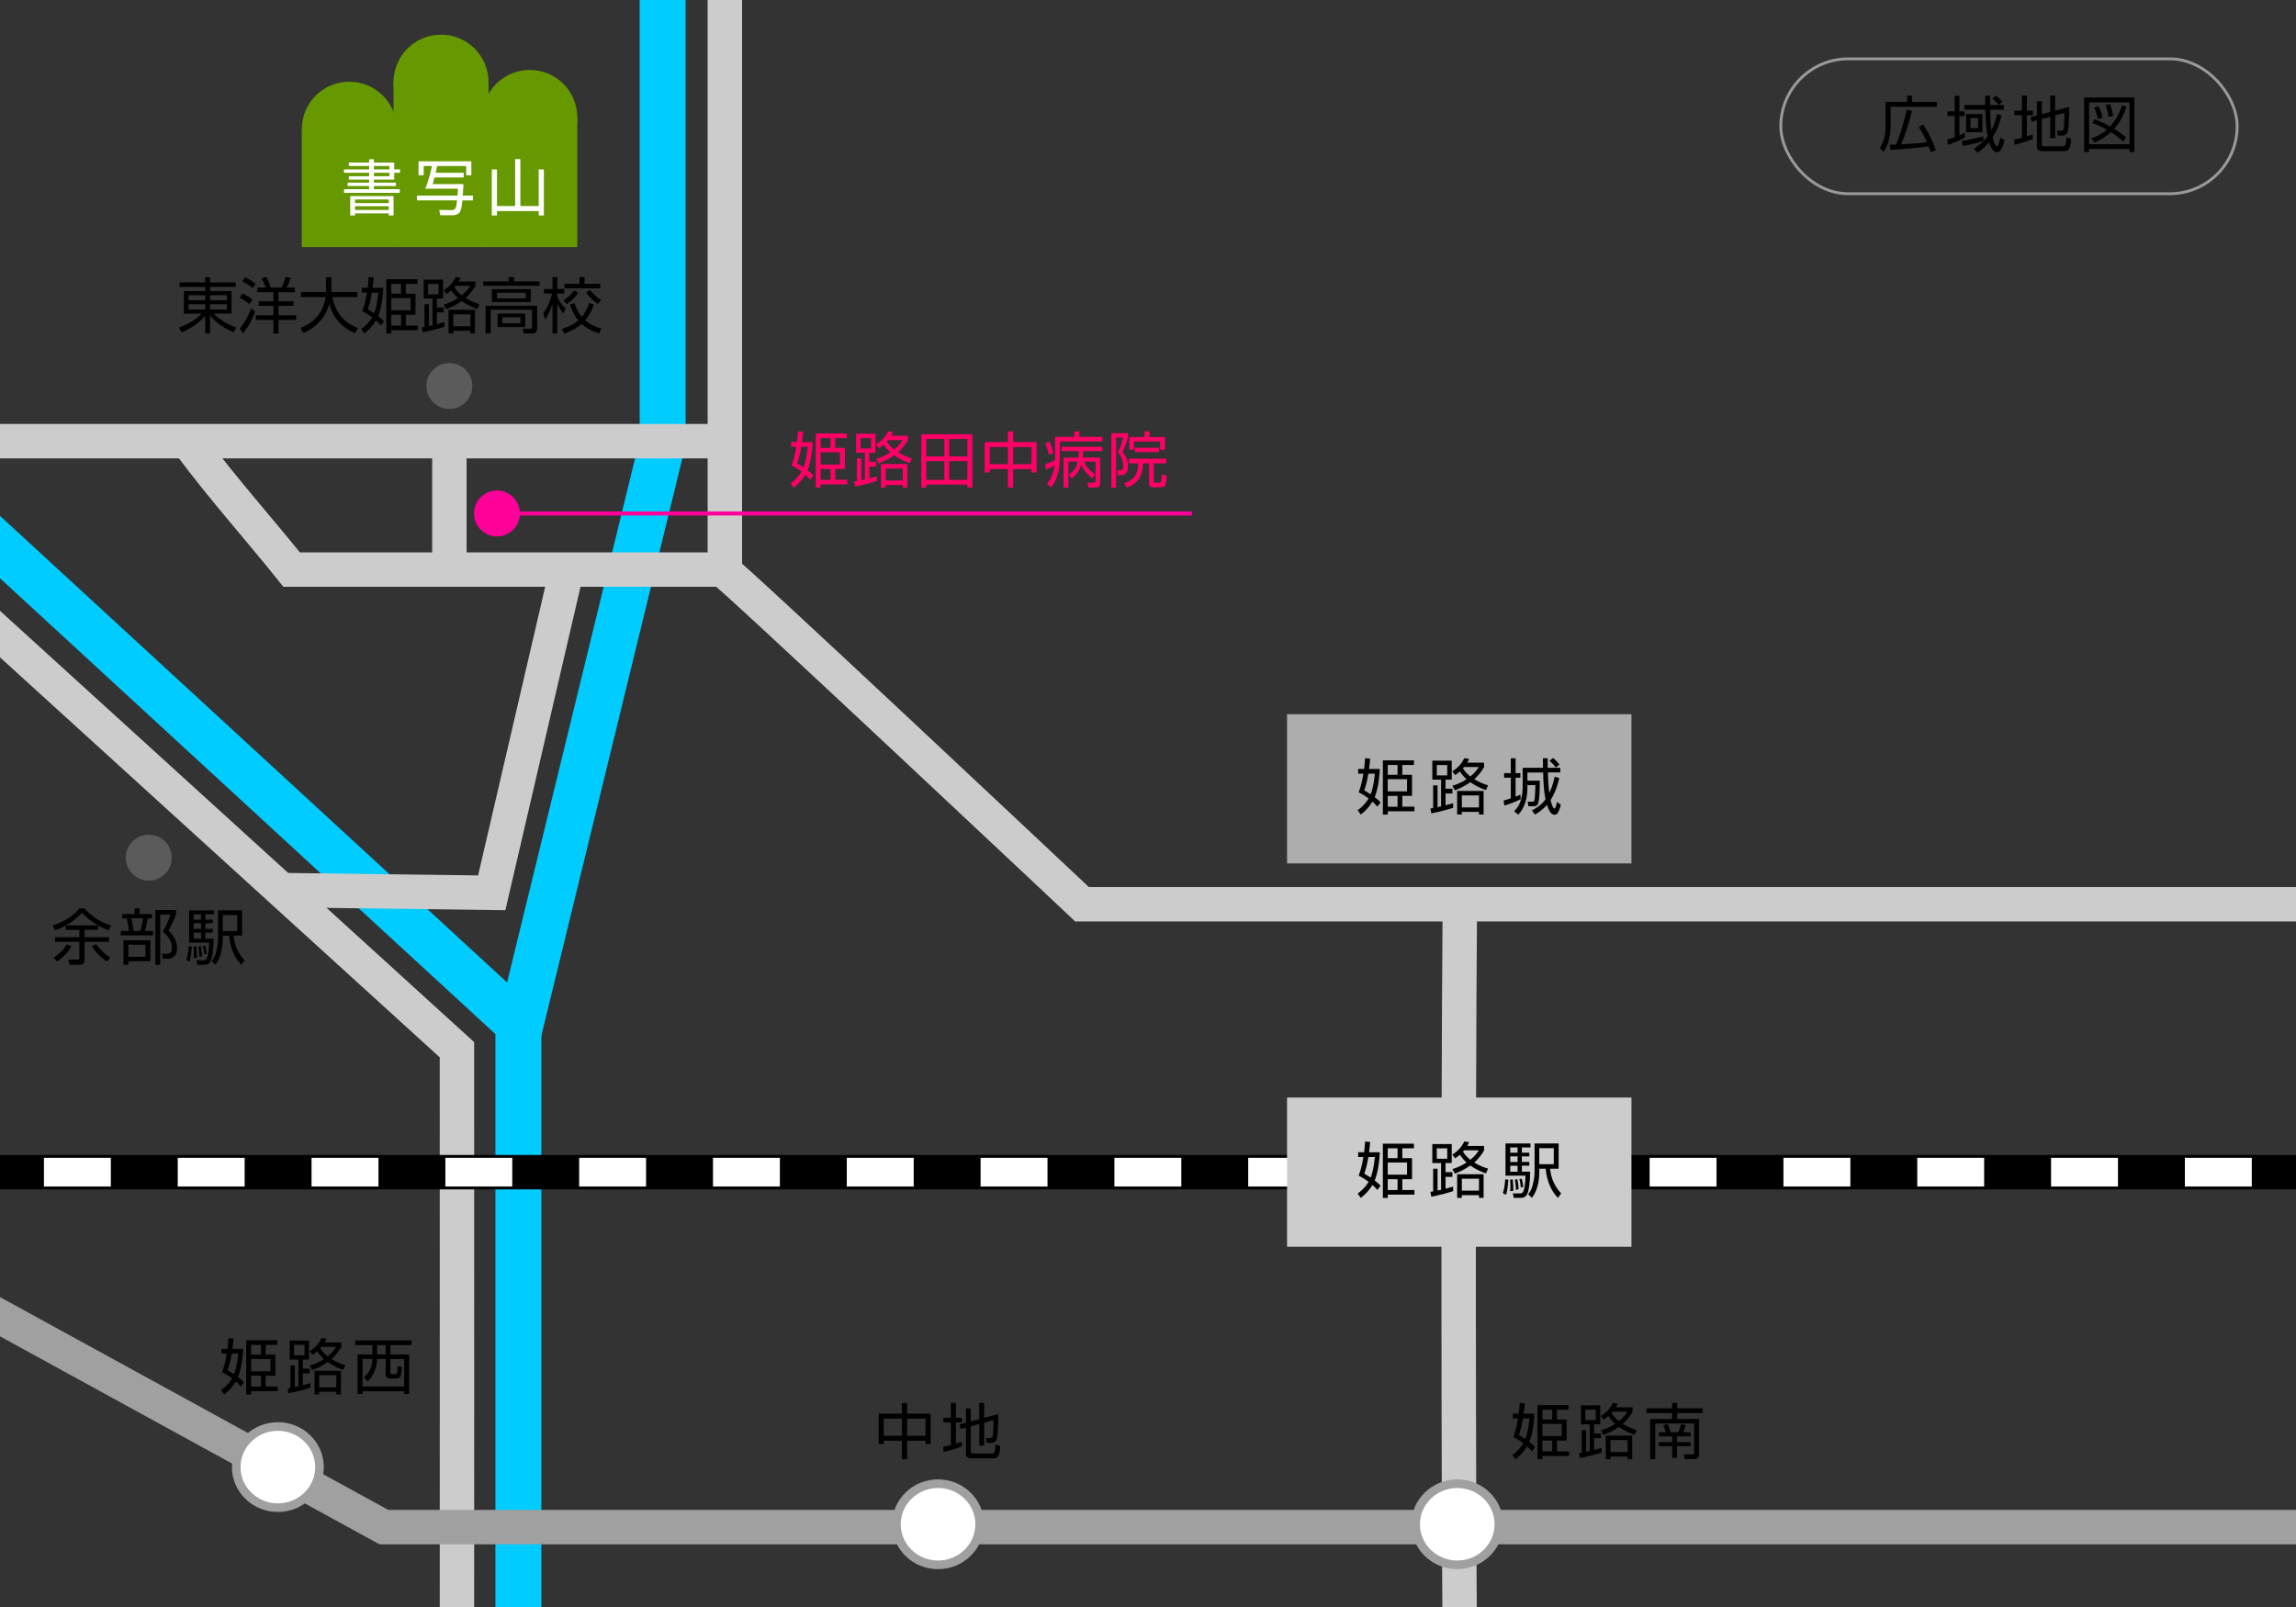
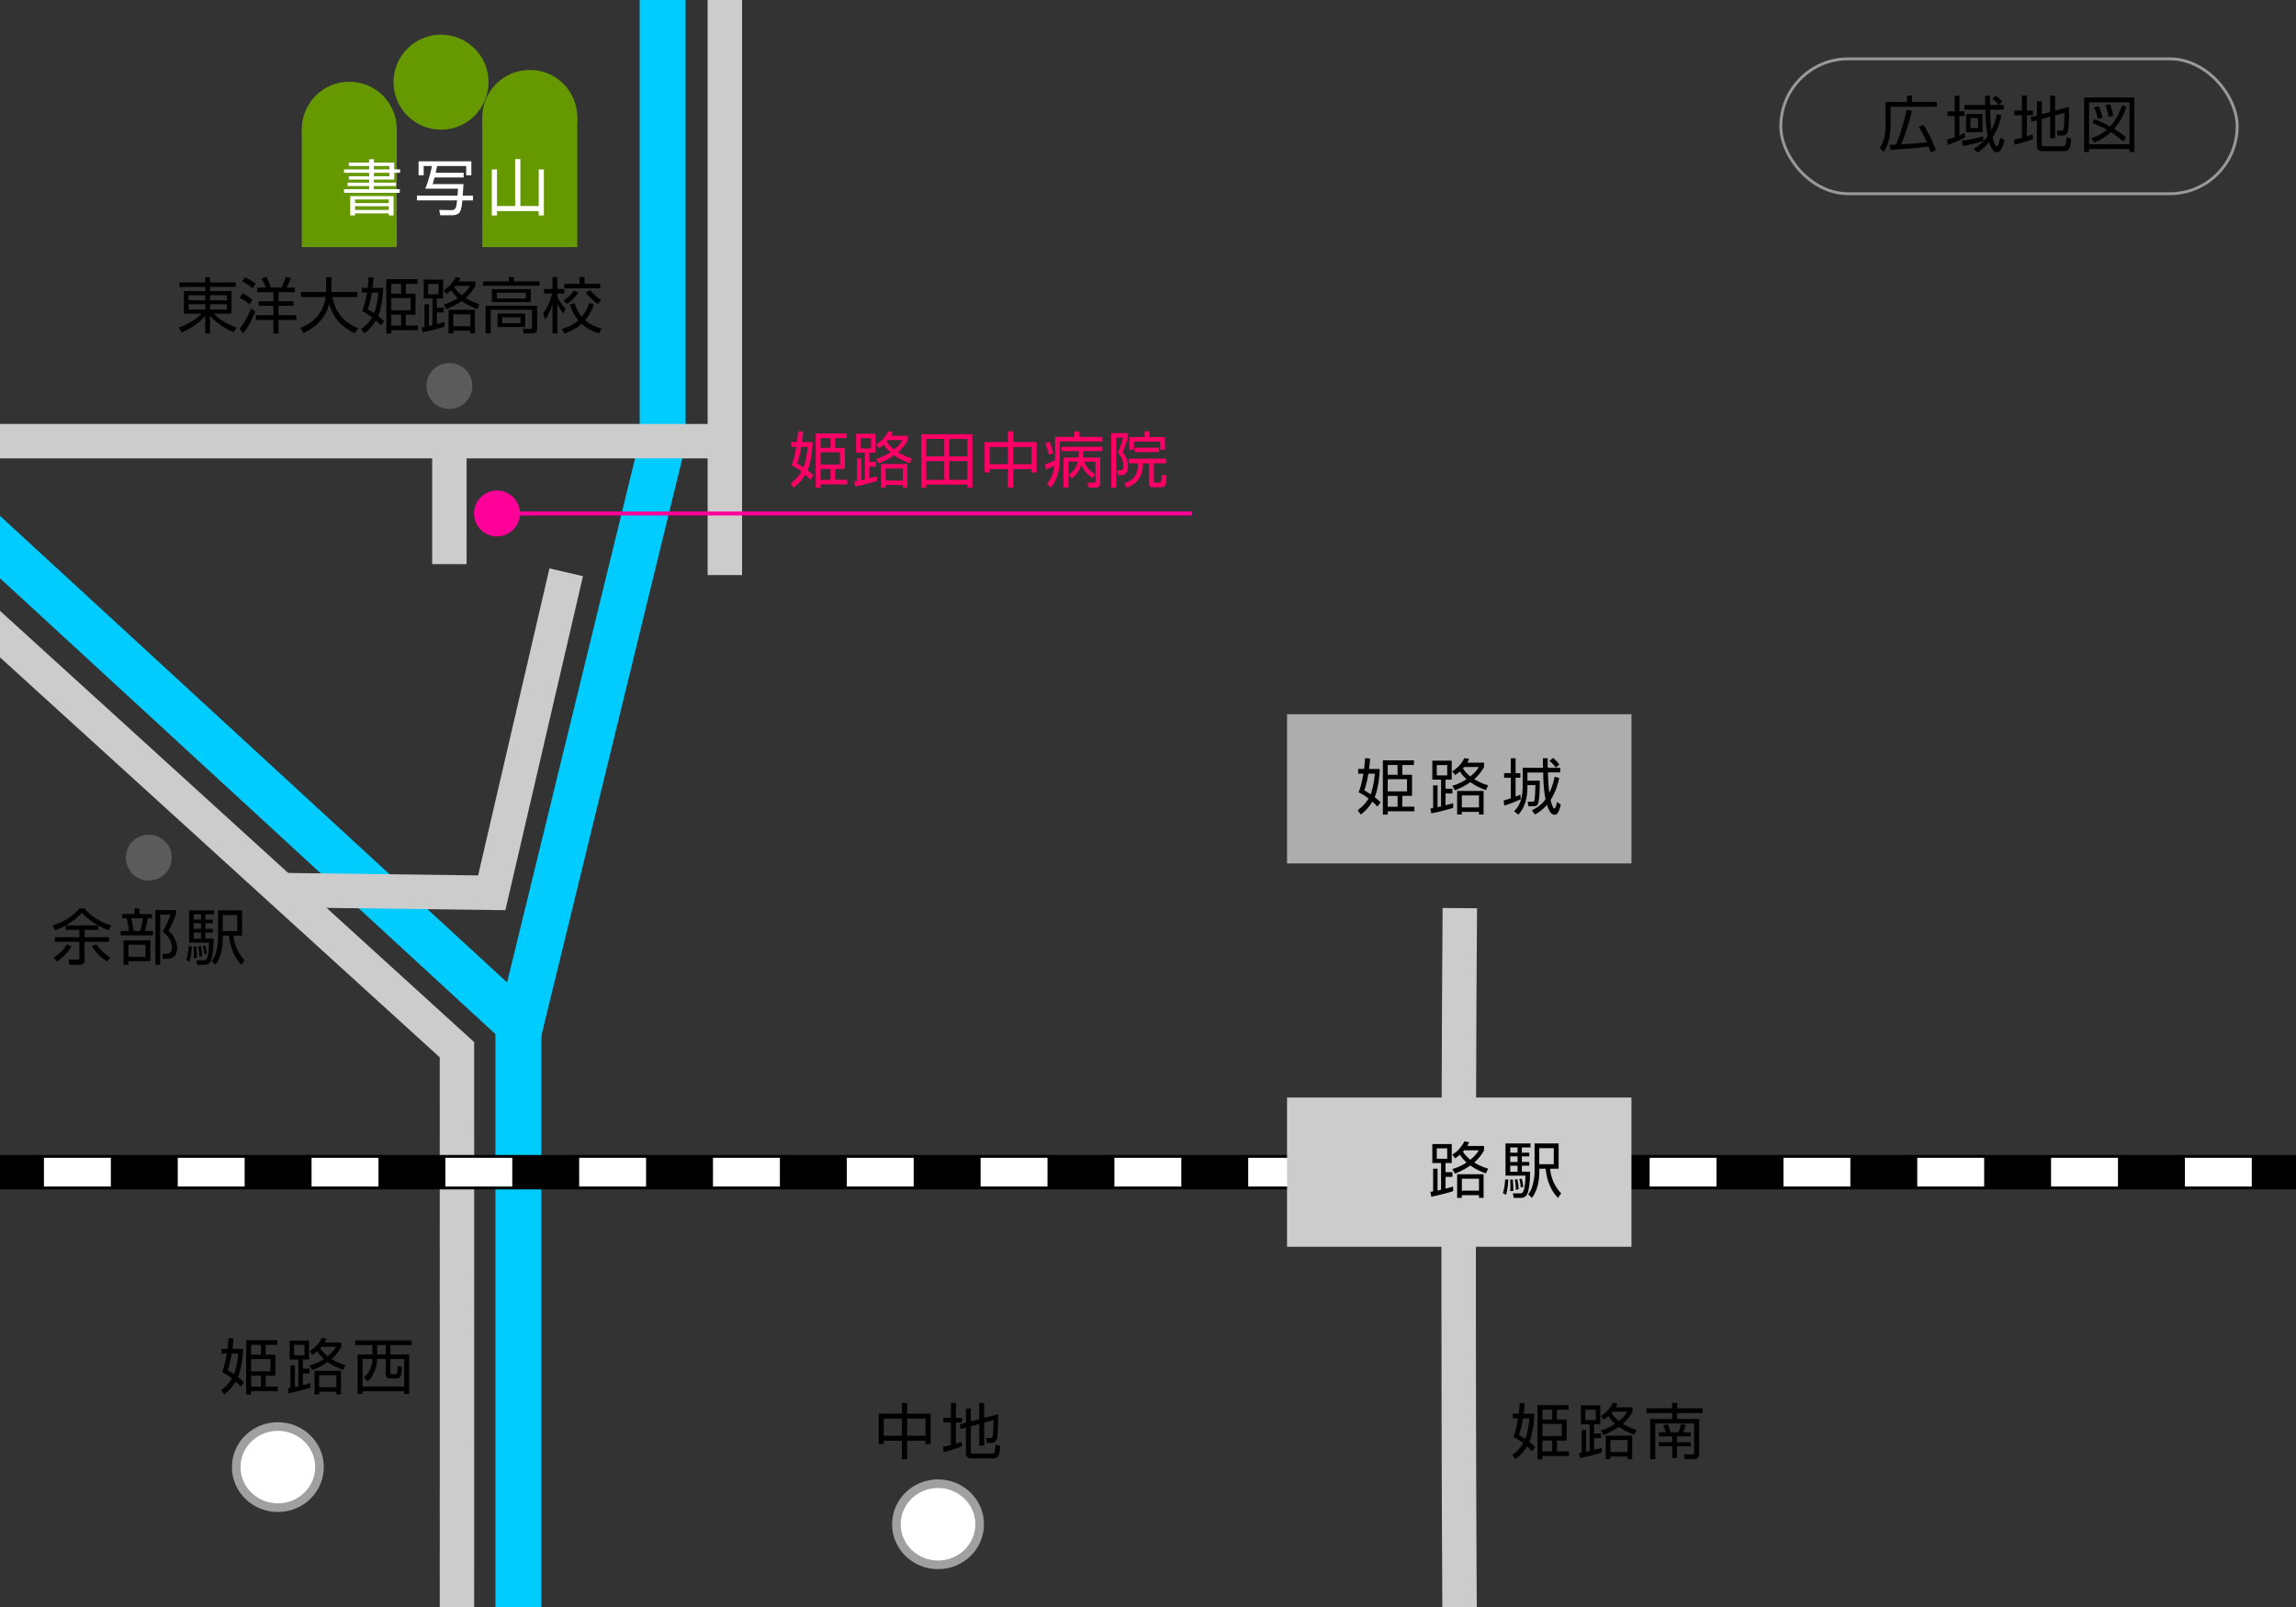
<svg xmlns="http://www.w3.org/2000/svg" id="_レイヤー_2" viewBox="0 0 566.93 396.85">
  <rect x="0" y="0" width="566.93" height="396.85" fill="#333333" stroke="none" />
  <defs>
    <style>.cls-1{stroke:#f09;}.cls-1,.cls-2,.cls-3,.cls-4,.cls-5,.cls-6,.cls-7,.cls-8{fill:none;}.cls-1,.cls-2,.cls-3,.cls-4,.cls-9,.cls-6,.cls-7,.cls-8{stroke-miterlimit:10;}.cls-2{stroke:#fff;stroke-dasharray:16.52 16.52;stroke-width:7.09px;}.cls-3,.cls-9{stroke:#a0a0a0;}.cls-3,.cls-6{stroke-width:8.5px;}.cls-4{stroke:#000;stroke-width:8.5px;}.cls-10,.cls-9{fill:#fff;}.cls-11{fill:#f09;}.cls-12{fill:#666;}.cls-12,.cls-13{opacity:.8;}.cls-9{stroke-width:2.13px;}.cls-14{fill:#f06;}.cls-6{stroke:#ccc;}.cls-15,.cls-13{fill:#ccc;}.cls-7{stroke:#0cf;stroke-width:11.34px;}.cls-16{fill:#690;}.cls-8{stroke:#999;stroke-width:.71px;}.cls-17{clip-path:url(#clippath);}</style>
    <clipPath id="clippath">
      <rect class="cls-5" width="566.93" height="396.85" />
    </clipPath>
  </defs>
  <g id="_レイヤー_1-2">
    <g class="cls-17">
      <path class="cls-6" d="M112.83,429.13c.03-1.41,0-169.9,0-169.9L-9.76,147.71" />
      <rect class="cls-16" x="74.52" y="31.91" width="23.46" height="29.11" />
      <circle class="cls-16" cx="86.25" cy="31.91" r="11.73" />
-       <rect class="cls-16" x="97.17" y="20.29" width="23.46" height="40.73" />
      <circle class="cls-16" cx="108.9" cy="20.29" r="11.73" />
      <rect class="cls-16" x="119.09" y="29" width="23.46" height="32.02" />
      <circle class="cls-16" cx="130.82" cy="29" r="11.73" />
      <polyline class="cls-7" points="-13.29 122.87 128.44 253.29 163.62 109.21 163.62 -8.82" />
      <line class="cls-7" x1="128" y1="252.41" x2="128" y2="416.48" />
-       <path class="cls-6" d="M601.12,223.31h-333.94s-87.83-82.65-88.83-82.65h-106.34c-8-10-17-20-25.2-31.04" />
      <path class="cls-6" d="M360.46,406.56c-.29-37.58-.47-122.01,0-182.3" />
      <path class="cls-10" d="M86.14,40.15h5.01v-.82h1.17v.82h5.02v1.68h1.45v.84h-1.45v1.68h-5.02v.75h5.44v.84h-5.44v.78h6.4v.9h-13.78v-.9h6.21v-.78h-5.32v-.84h5.32v-.75h-5.01v-.83h5.01v-.85h-6.21v-.84h6.21v-.84h-5.01v-.84ZM97.18,48.43v4.78h-1.19v-.51h-8.32v.51h-1.19v-4.78h10.69ZM95.99,49.26h-8.32v.89h8.32v-.89ZM95.99,50.93h-8.32v.92h8.32v-.92ZM96.17,40.99h-3.85v.84h3.85v-.84ZM96.17,42.67h-3.85v.85h3.85v-.85Z" />
      <path class="cls-10" d="M114.49,42.67v1.15h-7.19c-.25.95-.3,1.11-.46,1.64h7.6c0,.07-.17,2.58-.18,2.85h2.52v1.19h-2.6c-.24,2.4-.54,2.91-1.02,3.27-.26.19-.89.39-1.33.39h-3.12l-.25-1.31,2.98.04c1.14.02,1.23-.67,1.42-2.4h-9.91v-1.19h10.03c.07-.97.09-1.23.1-1.71h-8.08c.9-2.07,1.53-4.9,1.65-5.59h-2.04v2.28h-1.26v-3.45h13.03v3.45h-1.27v-2.28h-7.17c-.09.45-.27,1.29-.36,1.67h6.9Z" />
      <path class="cls-10" d="M122.72,50.88h4.48v-11.59h1.29v11.59h4.53v-9.04h1.27v11.37h-1.27v-1.08h-10.3v1.08h-1.29v-11.37h1.29v9.04Z" />
      <line class="cls-4" x1="-14.17" y1="289.47" x2="581.1" y2="289.47" />
      <line class="cls-2" x1="10.85" y1="289.47" x2="564.34" y2="289.47" />
      <rect class="cls-15" x="317.8" y="271.04" width="85.04" height="36.85" />
-       <path d="M338.31,282.01c-.04.62-.09,1.3-.27,2.55h2.66c-.04,1.04-.23,4.44-1.26,6.96.84.67,1.11.93,1.46,1.28l-.79,1.06c-.45-.48-.77-.83-1.23-1.23-1.11,1.8-2.26,2.71-2.87,3.19l-.78-1.06c.67-.5,1.77-1.35,2.71-2.91-1.23-.92-2.04-1.32-2.46-1.53.29-.75.75-2,1.17-4.59h-1.29v-1.17h1.47c.17-1.44.21-2.14.23-2.65l1.26.1ZM337.88,285.73c-.38,2.33-.78,3.44-1.02,4.09.5.32.87.54,1.59.99.27-.64.78-2.34,1.04-5.08h-1.61ZM349.13,282.43v1.14h-2.87v2.43h2.4v5.21h-2.4v2.67h2.99v1.14h-6.58v.81h-1.21v-13.39h7.68ZM342.66,283.57v2.43h2.43v-2.43h-2.43ZM342.66,287.08v3.01h4.77v-3.01h-4.77ZM342.66,291.21v2.67h2.43v-2.67h-2.43Z" />
      <path d="M358.8,294.16c-1.15.39-3.96,1.11-5.38,1.37l-.22-1.21c.36-.04.45-.06.67-.09v-5.61h1.09v5.38c.17-.03.38-.07.87-.19v-6.6h-2.16v-4.68h4.79v4.68h-1.53v2.25h1.7v1.17h-1.7v2.91c.63-.17,1.1-.29,1.88-.51v1.14ZM357.35,283.59h-2.58v2.56h2.58v-2.56ZM366.44,282.99v1.11c-.4.69-1.08,1.82-2.42,2.99,1.59.96,2.73,1.3,3.42,1.51l-.52,1.17c-.79-.27-2.19-.76-3.86-1.95-1.56,1.11-3.03,1.7-3.81,2.01l-.63-1.12c.67-.21,1.89-.58,3.51-1.62-.97-.86-1.44-1.61-1.65-1.92-.5.45-.83.66-1.19.88l-.69-.93c1.42-.83,2.47-2.12,2.96-3.24l1.2.18c-.17.38-.24.57-.46.93h4.14ZM366.33,295.81h-1.14v-.66h-4.23v.66h-1.16v-5.83h6.53v5.83ZM365.19,291.09h-4.23v2.95h4.23v-2.95ZM361.53,284.07c-.2.21-.24.26-.3.33.21.33.72,1.14,1.83,2.01,1.41-1.15,1.86-1.96,2.07-2.34h-3.6Z" />
      <path d="M371.09,294.66c.42-1.23.54-2.79.56-3.39l.79.03c-.03.6-.17,2.52-.55,3.75l-.8-.39ZM377.91,283.36h-2.13v1.3h1.84v.9h-1.84v1.38h1.84v.93h-1.84v1.48h2.04c.01,2.59-.34,4.79-.72,5.54-.12.25-.47.93-1.64.93h-1.68l-.22-1.12,1.72.02c.58,0,1.28.03,1.4-4.4h-4.94v-7.95h6.17v.99ZM372.89,294.15c.03-.34.06-.65.06-1.3,0-.83-.04-1.16-.08-1.54l.67-.02c.12,1.44.12,1.61.15,2.79l-.81.08ZM374.72,283.36h-1.81v1.3h1.81v-1.3ZM374.72,285.57h-1.81v1.38h1.81v-1.38ZM374.72,287.88h-1.81v1.48h1.81v-1.48ZM374.3,293.85c0-1.14-.18-2.19-.24-2.55l.61-.09c.17.84.29,1.62.33,2.47l-.71.17ZM375.51,293.23c-.01-.33-.09-1.14-.34-2.05l.57-.11c.15.51.31,1.19.41,2.03l-.63.13ZM384.86,282.37v6.25h-2.11c.24,2.53,1.23,4.48,2.73,6.09l-.79,1.11c-2.52-2.62-2.91-5.91-3.04-7.2h-1.56v.66c0,2.64-.56,4.83-1.82,6.54l-.93-.88c.32-.43.78-1.05,1.05-2.07.53-1.9.53-2.92.53-3.64v-6.85h5.95ZM383.66,283.54h-3.58v3.96h3.58v-3.96Z" />
      <rect class="cls-13" x="317.8" y="176.38" width="85.04" height="36.85" />
      <path d="M338.31,187.35c-.04.62-.09,1.31-.27,2.55h2.66c-.04,1.03-.23,4.44-1.26,6.96.84.67,1.11.93,1.46,1.27l-.79,1.06c-.45-.48-.77-.82-1.23-1.23-1.11,1.8-2.26,2.72-2.87,3.19l-.78-1.06c.67-.5,1.77-1.35,2.71-2.91-1.23-.92-2.04-1.32-2.46-1.53.29-.75.75-2,1.17-4.59h-1.29v-1.17h1.47c.17-1.44.21-2.15.23-2.66l1.26.1ZM337.88,191.07c-.38,2.32-.78,3.43-1.02,4.09.5.31.87.54,1.59.99.27-.65.78-2.34,1.04-5.08h-1.61ZM349.13,187.77v1.14h-2.87v2.43h2.4v5.2h-2.4v2.67h2.99v1.14h-6.58v.81h-1.21v-13.39h7.68ZM342.66,188.91v2.43h2.43v-2.43h-2.43ZM342.66,192.42v3.02h4.77v-3.02h-4.77ZM342.66,196.55v2.67h2.43v-2.67h-2.43Z" />
      <path d="M358.8,199.5c-1.15.39-3.96,1.11-5.38,1.36l-.22-1.21c.36-.04.45-.06.67-.09v-5.61h1.09v5.38c.17-.03.38-.08.87-.2v-6.6h-2.16v-4.68h4.79v4.68h-1.53v2.25h1.7v1.17h-1.7v2.91c.63-.17,1.1-.28,1.88-.51v1.14ZM357.35,188.93h-2.58v2.56h2.58v-2.56ZM366.44,188.33v1.11c-.4.69-1.08,1.81-2.42,2.98,1.59.96,2.73,1.31,3.42,1.52l-.52,1.17c-.79-.27-2.19-.77-3.86-1.95-1.56,1.11-3.03,1.69-3.81,2.01l-.63-1.12c.67-.21,1.89-.58,3.51-1.62-.97-.85-1.44-1.6-1.65-1.92-.5.45-.83.66-1.19.89l-.69-.93c1.42-.82,2.47-2.11,2.96-3.24l1.2.18c-.17.38-.24.57-.46.93h4.14ZM366.33,201.15h-1.14v-.66h-4.23v.66h-1.16v-5.83h6.53v5.83ZM365.19,196.43h-4.23v2.96h4.23v-2.96ZM361.53,189.41c-.2.21-.24.25-.3.33.21.33.72,1.14,1.83,2.01,1.41-1.15,1.86-1.96,2.07-2.34h-3.6Z" />
      <path d="M375.53,197.34c-1.46.78-3.53,1.42-4.08,1.6l-.17-1.26c.45-.12.93-.23,1.77-.54v-5.08h-1.65v-1.14h1.65v-3.66h1.18v3.66h1.18v1.14h-1.18v4.67c.71-.27.92-.36,1.18-.5l.11,1.11ZM377.15,190.76v2.02h3.06c0,1.29,0,5.04-.53,5.89-.25.42-.75.44-1.18.44h-1.11l-.17-1.14,1.12.02c.21,0,.41-.02.5-.23.2-.46.27-3.19.29-3.87h-1.98v.66c0,2.42-.6,4.86-2.24,6.63l-1.05-.83c.72-.75,2.12-2.19,2.12-5.97v-4.77h5.02c0-.4-.03-2.13-.03-2.35h1.19c0,.75,0,1.46.01,2.35h3.1v1.14h-3.07c.01.85.12,3.28.36,5.04.84-1.69,1.16-3.21,1.31-3.99l1.14.33c-.21.94-.72,3.22-2.13,5.43.1.51.53,2.12.93,2.12.3,0,.58-1.22.67-1.65l.92.69c-.52,2.06-.96,2.48-1.54,2.48-1.02,0-1.51-1.35-1.88-2.44-1.15,1.32-2.31,2.01-2.95,2.39l-.79-1.02c.75-.38,2.17-1.11,3.39-2.73-.53-2.55-.57-5.2-.58-6.63h-3.88ZM384.18,189.54c-.5-.66-.84-1.02-1.56-1.65l.84-.71c.29.21.78.6,1.59,1.62l-.87.73Z" />
      <circle class="cls-11" cx="122.71" cy="126.8" r="5.67" />
      <circle class="cls-12" cx="110.96" cy="95.33" r="5.67" />
      <path d="M58.22,70.85h-6.34v1.02h5.29v5.58h-4.38c1.51,1.65,3.91,2.88,5.59,3.42l-.71,1.19c-.71-.3-3.6-1.54-5.8-4.09v4.39h-1.2v-4.39c-1.35,1.72-3.6,3.18-5.8,4.11l-.72-1.17c2.19-.81,4.2-1.95,5.61-3.45h-4.35v-5.58h5.26v-1.02h-6.34v-1.12h6.34v-1.29h1.2v1.29h6.34v1.12ZM46.57,72.9v1.26h4.11v-1.26h-4.11ZM46.57,75.14v1.29h4.11v-1.29h-4.11ZM56.03,72.9h-4.15v1.26h4.15v-1.26ZM56.03,75.14h-4.15v1.29h4.15v-1.29Z" />
      <path d="M61.62,75.15c-.74-.66-1.56-1.2-2.42-1.62l.65-1.1c.87.41,1.59.84,2.49,1.59l-.72,1.12ZM59.2,81.12c1.42-1.66,2.34-3.69,2.79-4.92l1.05.73c-1.25,3.17-2.42,4.63-3.06,5.41l-.78-1.23ZM62.36,71.15c-1.05-.91-1.98-1.38-2.55-1.65l.69-1.03c.85.4,1.65.84,2.64,1.62l-.78,1.06ZM65.62,71.01c-.24-.71-.69-1.6-1.05-2.25l1.2-.4c.33.6.88,1.93,1.08,2.65h2.69c.36-.73.73-1.67,1-2.64l1.26.29c-.36,1.04-.62,1.59-1.04,2.35h2.05v1.15h-4.05v2.23h3.72v1.12h-3.72v2.34h4.4v1.16h-4.4v3.36h-1.26v-3.36h-4.33v-1.16h4.33v-2.34h-3.61v-1.12h3.61v-2.23h-3.97v-1.15h2.08Z" />
      <path d="M80.5,68.45h1.33v3.67h6.39v1.25h-6.18c.93,3.93,2.65,6.12,6.39,7.66l-.84,1.26c-3.12-1.47-5.29-3.57-6.27-7.2-1.36,4.67-4.83,6.45-6.4,7.17l-.72-1.29c2.23-.87,5.43-2.71,6.22-7.6h-6.09v-1.25h6.17v-3.67Z" />
      <path d="M92.26,68.54c-.04.62-.09,1.31-.27,2.55h2.65c-.04,1.03-.23,4.44-1.26,6.96.84.67,1.11.93,1.46,1.27l-.79,1.06c-.45-.48-.77-.82-1.23-1.23-1.11,1.8-2.26,2.71-2.86,3.19l-.78-1.06c.68-.49,1.77-1.35,2.72-2.91-1.23-.92-2.04-1.32-2.46-1.53.28-.75.75-2,1.17-4.59h-1.29v-1.17h1.47c.17-1.44.21-2.15.23-2.66l1.26.1ZM91.83,72.26c-.38,2.32-.78,3.43-1.02,4.09.49.31.87.54,1.59.99.27-.65.78-2.34,1.04-5.08h-1.6ZM103.07,68.96v1.14h-2.87v2.43h2.4v5.2h-2.4v2.67h2.98v1.14h-6.58v.81h-1.21v-13.39h7.68ZM96.61,70.1v2.43h2.43v-2.43h-2.43ZM96.61,73.61v3.02h4.77v-3.02h-4.77ZM96.61,77.73v2.67h2.43v-2.67h-2.43Z" />
      <path d="M109.75,80.69c-1.16.39-3.96,1.11-5.38,1.36l-.23-1.21c.36-.04.45-.06.67-.09v-5.61h1.1v5.38c.17-.03.38-.08.87-.2v-6.6h-2.16v-4.68h4.78v4.68h-1.53v2.25h1.69v1.17h-1.69v2.91c.63-.17,1.09-.28,1.88-.51v1.14ZM108.29,70.11h-2.58v2.56h2.58v-2.56ZM117.38,69.51v1.11c-.41.69-1.08,1.81-2.42,2.98,1.59.96,2.73,1.31,3.42,1.52l-.52,1.17c-.79-.27-2.19-.77-3.85-1.95-1.56,1.11-3.03,1.69-3.81,2.01l-.63-1.12c.67-.21,1.89-.58,3.51-1.62-.97-.85-1.44-1.6-1.65-1.92-.49.45-.82.66-1.19.89l-.69-.93c1.43-.82,2.48-2.11,2.96-3.24l1.2.18c-.17.38-.24.57-.47.93h4.14ZM117.28,82.34h-1.14v-.66h-4.23v.66h-1.15v-5.83h6.52v5.83ZM116.14,77.61h-4.23v2.96h4.23v-2.96ZM112.48,70.59c-.2.21-.24.25-.3.33.21.33.72,1.14,1.83,2.01,1.41-1.15,1.86-1.96,2.07-2.34h-3.6Z" />
      <path d="M126.92,68.43v1.06h6.3v1.08h-13.92v-1.08h6.33v-1.06h1.29ZM132.62,81.11c0,.51-.09,1.24-1.17,1.24h-2.15l-.21-1.17,1.86.02c.21,0,.41-.04.41-.45v-4.26h-10.18v5.86h-1.27v-6.85h12.72v5.61ZM131.06,74.6h-9.61v-3.19h9.61v3.19ZM129.82,72.3h-7.11v1.4h7.11v-1.4ZM129.68,80.76h-6.82v-3.33h6.82v3.33ZM128.53,78.36h-4.51v1.47h4.51v-1.47Z" />
      <path d="M139.06,77.42c-.78-1.12-1.08-1.6-1.46-2.43v7.36h-1.17v-7.33c-.72,2.31-1.41,3.3-1.83,3.88l-.46-1.53c.45-.62,1.48-2.07,2.19-4.88h-2.01v-1.12h2.11v-2.94h1.17v2.94h1.73v1.12h-1.73v.73c.75,1.67,1.67,2.61,2.08,3.04l-.63,1.14ZM138.73,81.23c2.11-.66,3.24-1.41,4.08-2.11-1.23-1.44-1.77-2.97-2.07-3.93l1.11-.35c.57,1.77,1.23,2.73,1.8,3.4.55-.63,1.18-1.53,1.86-3.42l1.14.39c-.73,2.02-1.51,3.12-2.16,3.88.93.84,2.1,1.49,4.02,2.07l-.62,1.2c-1.68-.56-3.03-1.26-4.26-2.4-1.05.98-2.35,1.69-4.27,2.42l-.63-1.16ZM139.13,74.19c.45-.28,1.58-.97,2.6-2.49l1.02.56c-.83,1.47-2.21,2.46-2.77,2.82l-.84-.89ZM144.34,68.43v1.65h3.85v1.12h-8.82v-1.12h3.72v-1.65h1.25ZM147.64,75.06c-1.64-1.06-2.67-2.48-2.94-2.83l.99-.58c1.04,1.23,1.8,1.85,2.75,2.44l-.79.98Z" />
      <circle class="cls-12" cx="36.74" cy="211.8" r="5.67" />
      <path d="M24.26,229.63h-3.38v1.82h6.03v1.14h-6.03v4.39c0,.72-.17,1.28-1.21,1.28h-2.49l-.29-1.29h2.25c.29.01.46-.03.46-.42v-3.96h-6.04v-1.14h6.04v-1.82h-3.38v-1.08c-1.18.68-2.07.99-2.62,1.19l-.6-1.21c2.02-.62,4.71-1.88,6.64-4.19h1.19c1.62,1.82,3.87,3.38,6.63,4.23l-.65,1.17c-.72-.27-1.54-.62-2.56-1.19v1.08ZM13.25,236.52c1.28-.83,2.5-2.02,3.24-3.31l1.15.45c-.67,1.29-2.04,2.77-3.51,3.78l-.89-.92ZM24.22,228.52c-2.35-1.33-3.46-2.52-3.98-3.09-.43.46-1.62,1.75-3.96,3.09h7.93ZM23.78,233.16c.9,1.36,2.28,2.58,3.45,3.34l-.81.93c-1.43-.87-2.87-2.28-3.73-3.78l1.09-.5Z" />
      <path d="M33.22,225.73v-1.4h1.23v1.4h3.08v1.06h-1.05c-.1.78-.43,2.29-.7,3.11h2.02v1.09h-7.99v-1.09h2.02c-.12-1.32-.36-2.34-.54-3.11h-1.12v-1.06h3.06ZM37.13,237.37h-5.43v.88h-1.2v-6.03h6.63v5.15ZM35.92,233.31h-4.21v2.97h4.21v-2.97ZM34.61,229.9c.35-.95.62-2.59.68-3.11h-2.87c.21.95.42,1.91.57,3.11h1.62ZM38.36,238.26v-13.51h5.11v1.02c-.57,1.56-1.11,2.65-1.86,4.05,2.13,1.93,2.13,3.91,2.13,4.36,0,.84-.35,1.84-1.05,2.26-.52.32-.96.32-1.4.32h-1.08l-.17-1.23,1.06.03c1.29.03,1.37-1.14,1.37-1.54,0-1.62-1.06-2.97-2.29-3.97.81-1.32,1.54-3.06,1.92-4.2h-2.54v12.42h-1.21Z" />
      <path d="M46.01,237.09c.42-1.23.54-2.79.56-3.39l.79.03c-.03.6-.17,2.52-.56,3.75l-.79-.39ZM52.84,225.79h-2.13v1.31h1.84v.9h-1.84v1.38h1.84v.93h-1.84v1.49h2.04c.01,2.59-.35,4.79-.72,5.54-.12.25-.46.93-1.63.93h-1.68l-.22-1.12h1.72c.58.01,1.27.04,1.4-4.38h-4.93v-7.95h6.16v.99ZM47.81,236.58c.03-.35.06-.65.06-1.31,0-.82-.04-1.15-.08-1.54h.68c.12,1.43.12,1.59.15,2.78l-.81.08ZM49.64,225.79h-1.81v1.31h1.81v-1.31ZM49.64,228h-1.81v1.38h1.81v-1.38ZM49.64,230.31h-1.81v1.49h1.81v-1.49ZM49.22,236.28c0-1.14-.18-2.19-.24-2.55l.62-.09c.17.84.28,1.62.33,2.48l-.71.17ZM50.44,235.66c-.02-.33-.09-1.14-.35-2.05l.57-.11c.15.51.31,1.18.4,2.03l-.63.13ZM59.78,224.8v6.25h-2.12c.24,2.54,1.23,4.49,2.73,6.09l-.79,1.11c-2.52-2.62-2.91-5.91-3.04-7.2h-1.56v.66c0,2.64-.55,4.83-1.81,6.54l-.93-.88c.31-.44.78-1.05,1.05-2.07.52-1.9.52-2.92.52-3.64v-6.85h5.96ZM58.58,225.97h-3.58v3.96h3.58v-3.96Z" />
      <line class="cls-6" x1="-11.46" y1="108.95" x2="180.4" y2="108.95" />
      <line class="cls-6" x1="178.98" y1="142.01" x2="178.98" y2="-8.82" />
      <line class="cls-6" x1="110.96" y1="139.32" x2="110.96" y2="110.97" />
      <polyline class="cls-6" points="70.32 219.82 121.42 220.48 139.81 141.33" />
-       <polyline class="cls-3" points="-8.64 320.43 94.78 377.12 588.59 377.12" />
      <ellipse class="cls-9" cx="68.61" cy="362.3" rx="10.28" ry="10.02" />
      <path d="M57.66,330.55c-.04.62-.09,1.3-.27,2.55h2.65c-.04,1.04-.23,4.44-1.26,6.96.84.67,1.11.93,1.46,1.27l-.79,1.07c-.45-.48-.77-.83-1.23-1.23-1.11,1.8-2.26,2.71-2.86,3.2l-.78-1.07c.68-.49,1.77-1.35,2.72-2.91-1.23-.92-2.04-1.32-2.46-1.53.28-.75.75-2,1.17-4.59h-1.29v-1.17h1.47c.17-1.44.21-2.14.23-2.66l1.26.11ZM57.22,334.27c-.38,2.33-.78,3.43-1.02,4.09.49.32.87.54,1.59.99.27-.65.78-2.34,1.04-5.08h-1.6ZM68.47,330.97v1.14h-2.87v2.43h2.4v5.2h-2.4v2.67h2.98v1.14h-6.58v.81h-1.21v-13.39h7.68ZM62.01,332.11v2.43h2.43v-2.43h-2.43ZM62.01,335.62v3.02h4.77v-3.02h-4.77ZM62.01,339.74v2.67h2.43v-2.67h-2.43Z" />
      <path d="M76.65,342.7c-1.16.39-3.96,1.11-5.38,1.37l-.23-1.21c.36-.04.45-.06.67-.09v-5.61h1.1v5.38c.17-.03.38-.08.87-.2v-6.6h-2.16v-4.68h4.78v4.68h-1.53v2.25h1.69v1.17h-1.69v2.91c.63-.17,1.09-.29,1.88-.51v1.14ZM75.19,332.12h-2.58v2.56h2.58v-2.56ZM84.28,331.52v1.11c-.41.69-1.08,1.81-2.42,2.98,1.59.96,2.73,1.31,3.42,1.52l-.52,1.17c-.79-.27-2.19-.77-3.85-1.95-1.56,1.11-3.03,1.7-3.81,2.01l-.63-1.12c.67-.21,1.89-.58,3.51-1.62-.97-.85-1.44-1.6-1.65-1.92-.49.45-.82.66-1.19.89l-.69-.93c1.43-.82,2.48-2.11,2.96-3.24l1.2.18c-.17.38-.24.57-.47.93h4.14ZM84.18,344.35h-1.14v-.66h-4.23v.66h-1.15v-5.83h6.52v5.83ZM83.04,339.62h-4.23v2.96h4.23v-2.96ZM79.38,332.6c-.2.21-.24.25-.3.33.21.33.72,1.14,1.83,2.01,1.41-1.15,1.86-1.96,2.07-2.34h-3.6Z" />
      <path d="M101.62,332.17h-5.22v2.31h4.63v9.76h-1.23v-.67h-10.27v.67h-1.23v-9.76h3.66v-2.31h-4.26v-1.14h13.92v1.14ZM91.96,335.6h-2.43v6.79h10.27v-6.79h-3.4v3.34c0,.29.19.41.45.41h.75c.3,0,.58,0,.57-2.01l1.09.25c-.15,2.12-.29,2.83-1.4,2.83h-1.33c-.54,0-1.29,0-1.29-1.12v-3.71h-2.14v.27c0,1.11-.41,2.32-.69,2.97-.48,1.11-1.05,1.72-1.64,2.28l-.92-.96c.92-.84,1.97-1.95,2.08-4.26l.02-.3ZM95.25,332.17h-2.13v2.31h2.13v-2.31Z" />
-       <ellipse class="cls-9" cx="359.83" cy="376.42" rx="10.28" ry="10.02" />
      <ellipse class="cls-9" cx="231.62" cy="376.42" rx="10.28" ry="10.02" />
      <path d="M223.99,346.47v2.64h5.8v7.5h-1.26v-.83h-4.54v4.58h-1.29v-4.58h-4.48v.83h-1.26v-7.5h5.74v-2.64h1.29ZM222.7,350.32h-4.48v4.24h4.48v-4.24ZM228.53,350.32h-4.54v4.24h4.54v-4.24Z" />
      <path d="M237.52,357.16c-1.02.48-3.41,1.18-4.52,1.41l-.13-1.29c.42-.07.81-.13,1.93-.42v-5.58h-1.86v-1.14h1.86v-3.69h1.23v3.69h1.49v1.14h-1.49v5.23c.83-.25,1.08-.34,1.43-.46l.06,1.11ZM241.79,350.47v-4.02h1.22v3.69l3.45-.9c.07,2.46-.18,5.47-.24,5.79-.15.77-.55,1.29-1.41,1.29h-1.16l-.18-1.21,1.05.02c.44,0,.52-.23.62-.57.1-.36.12-1.28.17-3.84l-2.29.62v5.64h-1.22v-5.33l-2.08.56v6.34c0,.28.18.4.54.4h4.69c.3,0,.47,0,.63-.43.14-.38.2-1.35.23-1.79l1.17.36c-.15,2.71-.78,3.06-1.69,3.06h-5.38c-.85,0-1.4-.32-1.4-1.17v-6.46l-1.32.36-.21-1.12,1.53-.41v-3.52h1.21v3.19l2.08-.54Z" />
      <path d="M376.5,346.56c-.04.62-.09,1.31-.27,2.55h2.65c-.04,1.03-.22,4.44-1.26,6.96.84.67,1.11.93,1.46,1.28l-.79,1.06c-.45-.48-.77-.82-1.23-1.23-1.11,1.8-2.26,2.71-2.86,3.19l-.78-1.06c.67-.5,1.77-1.35,2.71-2.91-1.23-.92-2.04-1.32-2.46-1.53.29-.75.75-2,1.17-4.59h-1.29v-1.17h1.47c.17-1.44.21-2.15.23-2.66l1.26.1ZM376.06,350.28c-.38,2.32-.78,3.43-1.02,4.09.5.31.87.54,1.59.99.27-.64.78-2.34,1.04-5.08h-1.6ZM387.31,346.98v1.14h-2.87v2.43h2.4v5.21h-2.4v2.67h2.99v1.14h-6.58v.81h-1.21v-13.39h7.68ZM380.85,348.12v2.43h2.43v-2.43h-2.43ZM380.85,351.63v3.01h4.77v-3.01h-4.77ZM380.85,355.75v2.67h2.43v-2.67h-2.43Z" />
      <path d="M395.49,358.71c-1.16.39-3.96,1.11-5.38,1.36l-.23-1.21c.36-.04.45-.06.67-.09v-5.61h1.1v5.38c.17-.03.38-.08.87-.2v-6.6h-2.16v-4.68h4.78v4.68h-1.53v2.25h1.69v1.17h-1.69v2.91c.63-.17,1.09-.28,1.88-.51v1.14ZM394.03,348.13h-2.58v2.57h2.58v-2.57ZM403.12,347.53v1.11c-.41.69-1.08,1.82-2.42,2.99,1.59.96,2.73,1.3,3.42,1.51l-.53,1.17c-.79-.27-2.19-.76-3.85-1.95-1.56,1.11-3.03,1.69-3.81,2.01l-.63-1.12c.67-.21,1.89-.58,3.51-1.62-.97-.86-1.44-1.61-1.65-1.92-.5.45-.83.66-1.19.88l-.69-.93c1.42-.83,2.47-2.12,2.96-3.24l1.2.18c-.17.38-.24.57-.47.93h4.14ZM403.02,360.36h-1.14v-.66h-4.23v.66h-1.15v-5.83h6.52v5.83ZM401.88,355.63h-4.23v2.96h4.23v-2.96ZM398.22,348.61c-.2.21-.24.25-.3.33.21.33.72,1.14,1.83,2.01,1.41-1.16,1.86-1.96,2.07-2.34h-3.6Z" />
      <path d="M414.13,346.45v1.33h6.31v1.17h-6.31v1.47h5.43v8.66c0,1.03-.71,1.26-1.2,1.26h-2.34l-.24-1.19,2.16.02c.2,0,.38-.06.38-.36v-7.27h-9.6v8.8h-1.25v-9.92h5.42v-1.47h-6.33v-1.17h6.33v-1.33h1.25ZM411.33,353.71c-.2-.71-.39-1.19-.63-1.7l1.06-.34c.35.74.56,1.33.75,2.04h1.89c.33-.71.57-1.5.69-2.04l1.16.27c-.17.6-.41,1.26-.65,1.77h1.86v1h-3.38v1.42h3.38v1.02h-3.38v2.88h-1.18v-2.88h-3.29v-1.02h3.29v-1.42h-3.29v-1h1.71Z" />
      <path d="M470.88,25.18v-1.57h1.25v1.57h6.13v1.19h-11.43v4.68c0,2.01-.41,4.52-1.71,6.45l-.96-.93c1.04-1.6,1.42-3.38,1.42-5.21v-6.18h5.29ZM474.9,30.78c1.2,1.77,2.43,4.35,3.11,6.3l-1.25.54c-.18-.54-.32-.94-.54-1.48-2.47.4-7.44.76-9.42.87l-.19-1.27c.9-.01,1.27-.03,1.57-.04.65-1.54,1.64-4.24,2.64-8.64l1.3.33c-.72,2.73-1.59,5.71-2.68,8.25,2.5-.15,4.11-.24,6.36-.51-.54-1.15-.99-2.15-2.01-3.79l1.11-.54Z" />
      <path d="M485.19,33.94c-1.01.58-2.87,1.41-4.2,1.84l-.18-1.33c.43-.12.97-.27,1.84-.58v-5.2h-1.77v-1.17h1.77v-3.84h1.17v3.84h1.29v1.17h-1.29v4.75c.76-.3,1.02-.44,1.37-.63v1.15ZM484.41,34.78c1.98-.25,3.92-.73,5.29-1.11l.04,1.11c-1.54.62-4.68,1.2-5.1,1.27l-.24-1.27ZM494.77,25.95v1.14h-3.36c.06,2.56.07,3.18.3,5.08.87-1.65,1.2-3.15,1.38-4.02l1.11.33c-.53,2.55-1.37,4.14-2.19,5.43.24,1.22.79,2.28,1.05,2.28.34,0,.77-1.7.88-2.19l1.04.58c-.38,1.44-.84,3.01-1.88,3.01-.78,0-1.39-.78-1.96-2.5-1.12,1.41-2.22,2.17-2.8,2.58l-.99-.92c.74-.46,2.1-1.35,3.44-3.12-.41-1.97-.54-4.54-.58-6.56h-5.15v-1.14h5.12c-.01-.96-.01-1.62-.01-2.29h1.18c0,.38.04,2.08.04,2.29h3.39ZM489.51,32.65h-4.04v-4.5h4.04v4.5ZM488.43,29.16h-1.89v2.47h1.89v-2.47ZM493.56,25.93c-.63-.75-1.05-1.11-1.6-1.52l.79-.81c.6.4,1.15.88,1.63,1.47l-.83.85Z" />
      <path d="M501.96,34.33c-1.02.48-3.41,1.18-4.51,1.41l-.13-1.29c.42-.07.81-.13,1.93-.42v-5.58h-1.86v-1.14h1.86v-3.69h1.23v3.69h1.49v1.14h-1.49v5.23c.83-.26,1.08-.35,1.43-.47l.06,1.11ZM506.23,27.64v-4.02h1.22v3.69l3.45-.9c.08,2.46-.18,5.47-.24,5.79-.15.77-.55,1.29-1.41,1.29h-1.16l-.18-1.21,1.05.02c.43,0,.52-.23.62-.57.1-.36.12-1.28.17-3.84l-2.29.61v5.64h-1.22v-5.32l-2.08.56v6.34c0,.28.18.4.54.4h4.7c.3,0,.46,0,.63-.44.13-.38.2-1.35.22-1.78l1.17.36c-.15,2.71-.78,3.06-1.69,3.06h-5.38c-.86,0-1.4-.32-1.4-1.17v-6.46l-1.32.36-.21-1.12,1.53-.4v-3.52h1.21v3.19l2.08-.54Z" />
      <path d="M527.02,24.07v13.45h-1.21v-.72h-9.97v.72h-1.23v-13.45h12.42ZM525.81,25.27h-9.97v10.35h9.97v-10.35ZM525.09,26.38c-.38,1.03-1.21,3.37-3.06,5.43,1.62,1.02,2.52,1.77,2.94,2.13l-.67,1.02c-1.67-1.43-2.57-2.02-3.06-2.34-1.25,1.17-2.61,1.95-4.08,2.58l-.78-1.06c.87-.27,2.33-.79,3.87-2.11-1.71-.96-2.94-1.41-3.6-1.65l.49-.93c.68.23,2.03.71,3.9,1.79,1.38-1.5,2.31-3.34,2.97-5.28l1.08.44ZM518.01,29.35c-.21-1.05-.54-1.95-.93-2.83l1.11-.31c.4.81.81,2,.99,2.85l-1.17.3ZM520.63,28.87c-.1-.88-.29-1.65-.72-2.91l1.14-.24c.3.83.62,2.05.75,2.91l-1.17.24Z" />
      <rect class="cls-8" x="439.72" y="14.53" width="112.68" height="33.31" rx="16.65" ry="16.65" />
      <path class="cls-14" d="M198.29,106.62c-.04.62-.09,1.31-.27,2.55h2.65c-.04,1.03-.23,4.44-1.26,6.96.84.67,1.11.93,1.46,1.27l-.79,1.06c-.45-.48-.77-.82-1.23-1.23-1.11,1.8-2.26,2.71-2.86,3.19l-.78-1.06c.68-.49,1.77-1.35,2.72-2.91-1.23-.92-2.04-1.32-2.46-1.53.28-.75.75-2,1.17-4.59h-1.29v-1.17h1.47c.17-1.44.21-2.15.23-2.66l1.26.1ZM197.85,110.34c-.38,2.32-.78,3.43-1.02,4.09.49.31.87.54,1.59.99.27-.65.78-2.34,1.04-5.08h-1.6ZM209.1,107.04v1.14h-2.87v2.43h2.4v5.2h-2.4v2.67h2.98v1.14h-6.58v.81h-1.21v-13.39h7.68ZM202.64,108.18v2.43h2.43v-2.43h-2.43ZM202.64,111.69v3.02h4.77v-3.02h-4.77ZM202.64,115.82v2.67h2.43v-2.67h-2.43Z" />
      <path class="cls-14" d="M216.53,118.77c-1.16.39-3.96,1.11-5.38,1.36l-.23-1.21c.36-.04.45-.06.67-.09v-5.61h1.1v5.38c.17-.03.38-.08.87-.2v-6.6h-2.16v-4.68h4.78v4.68h-1.53v2.25h1.69v1.17h-1.69v2.91c.63-.17,1.09-.28,1.88-.51v1.14ZM215.07,108.2h-2.58v2.56h2.58v-2.56ZM224.16,107.6v1.11c-.41.69-1.08,1.81-2.42,2.98,1.59.96,2.73,1.31,3.42,1.52l-.52,1.17c-.79-.27-2.19-.77-3.85-1.95-1.56,1.11-3.03,1.69-3.81,2.01l-.63-1.12c.67-.21,1.89-.58,3.51-1.62-.97-.85-1.44-1.6-1.65-1.92-.49.45-.82.66-1.19.89l-.69-.93c1.43-.82,2.48-2.11,2.96-3.24l1.2.18c-.17.38-.24.57-.47.93h4.14ZM224.06,120.42h-1.14v-.66h-4.23v.66h-1.15v-5.83h6.52v5.83ZM222.92,115.7h-4.23v2.96h4.23v-2.96ZM219.26,108.68c-.2.21-.24.25-.3.33.21.33.72,1.14,1.83,2.01,1.41-1.15,1.86-1.96,2.07-2.34h-3.6Z" />
      <path class="cls-14" d="M238.86,120.44v-.78h-10.15v.78h-1.21v-13.21h12.6v13.21h-1.23ZM233.18,108.39h-4.47v4.32h4.47v-4.32ZM233.18,113.87h-4.47v4.63h4.47v-4.63ZM238.86,108.39h-4.48v4.32h4.48v-4.32ZM238.86,118.5v-4.63h-4.48v4.63h4.48Z" />
      <path class="cls-14" d="M250.16,106.53v2.64h5.8v7.5h-1.26v-.83h-4.54v4.58h-1.29v-4.58h-4.48v.83h-1.26v-7.5h5.74v-2.64h1.29ZM248.87,110.39h-4.48v4.24h4.48v-4.24ZM254.7,110.39h-4.54v4.24h4.54v-4.24Z" />
      <path class="cls-14" d="M260.52,107.9h4.75v-1.35h1.23v1.35h5.7v1.11h-10.5v3.91c0,2.46-.41,5.35-2.21,7.47l-.96-.92c.84-1.03,1.52-2.11,1.86-4.53-.25.15-1.06.57-2.1,1.05l-.21-1.32c.95-.33,1.81-.73,2.42-1.02.02-.29.02-.59.02-.72v-5.04ZM258.96,112.29c-.15-1-.6-2.23-.85-2.82l.99-.4c.31.64.76,1.72.97,2.82l-1.11.4ZM271.67,113v6.25c0,.31,0,1.15-1.12,1.15h-1.81l-.21-1.2h1.32c.48,0,.65-.03.65-.55v-4.63h-2.79c.35.87.87,1.9,2.71,3.13l-.72.96c-1.02-.83-2.02-1.77-2.73-3.34-.34,1.08-.82,2.22-2.35,3.4l-.7-.98c1.48-.99,1.93-2.08,2.2-3.18h-2.31v6.39h-1.19v-7.41h3.67c.07-.58.09-1.11.1-1.6h-4.26v-1.06h10.08v1.06h-4.71c-.03.52-.04.96-.15,1.6h4.32Z" />
      <path class="cls-14" d="M278.52,106.97v1.02c-.35,1.32-.6,1.92-1.32,3.63,1.32,1.59,1.32,3.24,1.32,3.54,0,.45,0,2.21-1.74,2.21h-.75l-.18-1.2h.78c.67,0,.75-.72.75-1.17,0-1.15-.57-2.38-1.33-3.33.44-.9.96-2.15,1.27-3.61h-1.73v12.39h-1.18v-13.47h4.11ZM284.9,114.41v4.29c0,.25,0,.5.43.5h.81c.49,0,.67,0,.75-2.02l1.18.3c-.18,2.65-.38,2.85-1.58,2.85h-1.6c-1.1,0-1.17-.31-1.17-1.43v-4.48h-1.48c-.08,4.35-2.61,5.5-4.05,5.98l-.56-1.09c1.91-.56,3.38-1.75,3.39-4.89h-2.29v-1.14h9.25v1.14h-3.09ZM283.85,106.53v1.4h3.8v3.13h-1.17v-2.02h-6.48v2.02h-1.15v-3.13h3.79v-1.4h1.21ZM280.23,111.65v-1.09h5.97v1.09h-5.97Z" />
      <line class="cls-1" x1="124.23" y1="126.8" x2="294.31" y2="126.8" />
    </g>
  </g>
</svg>